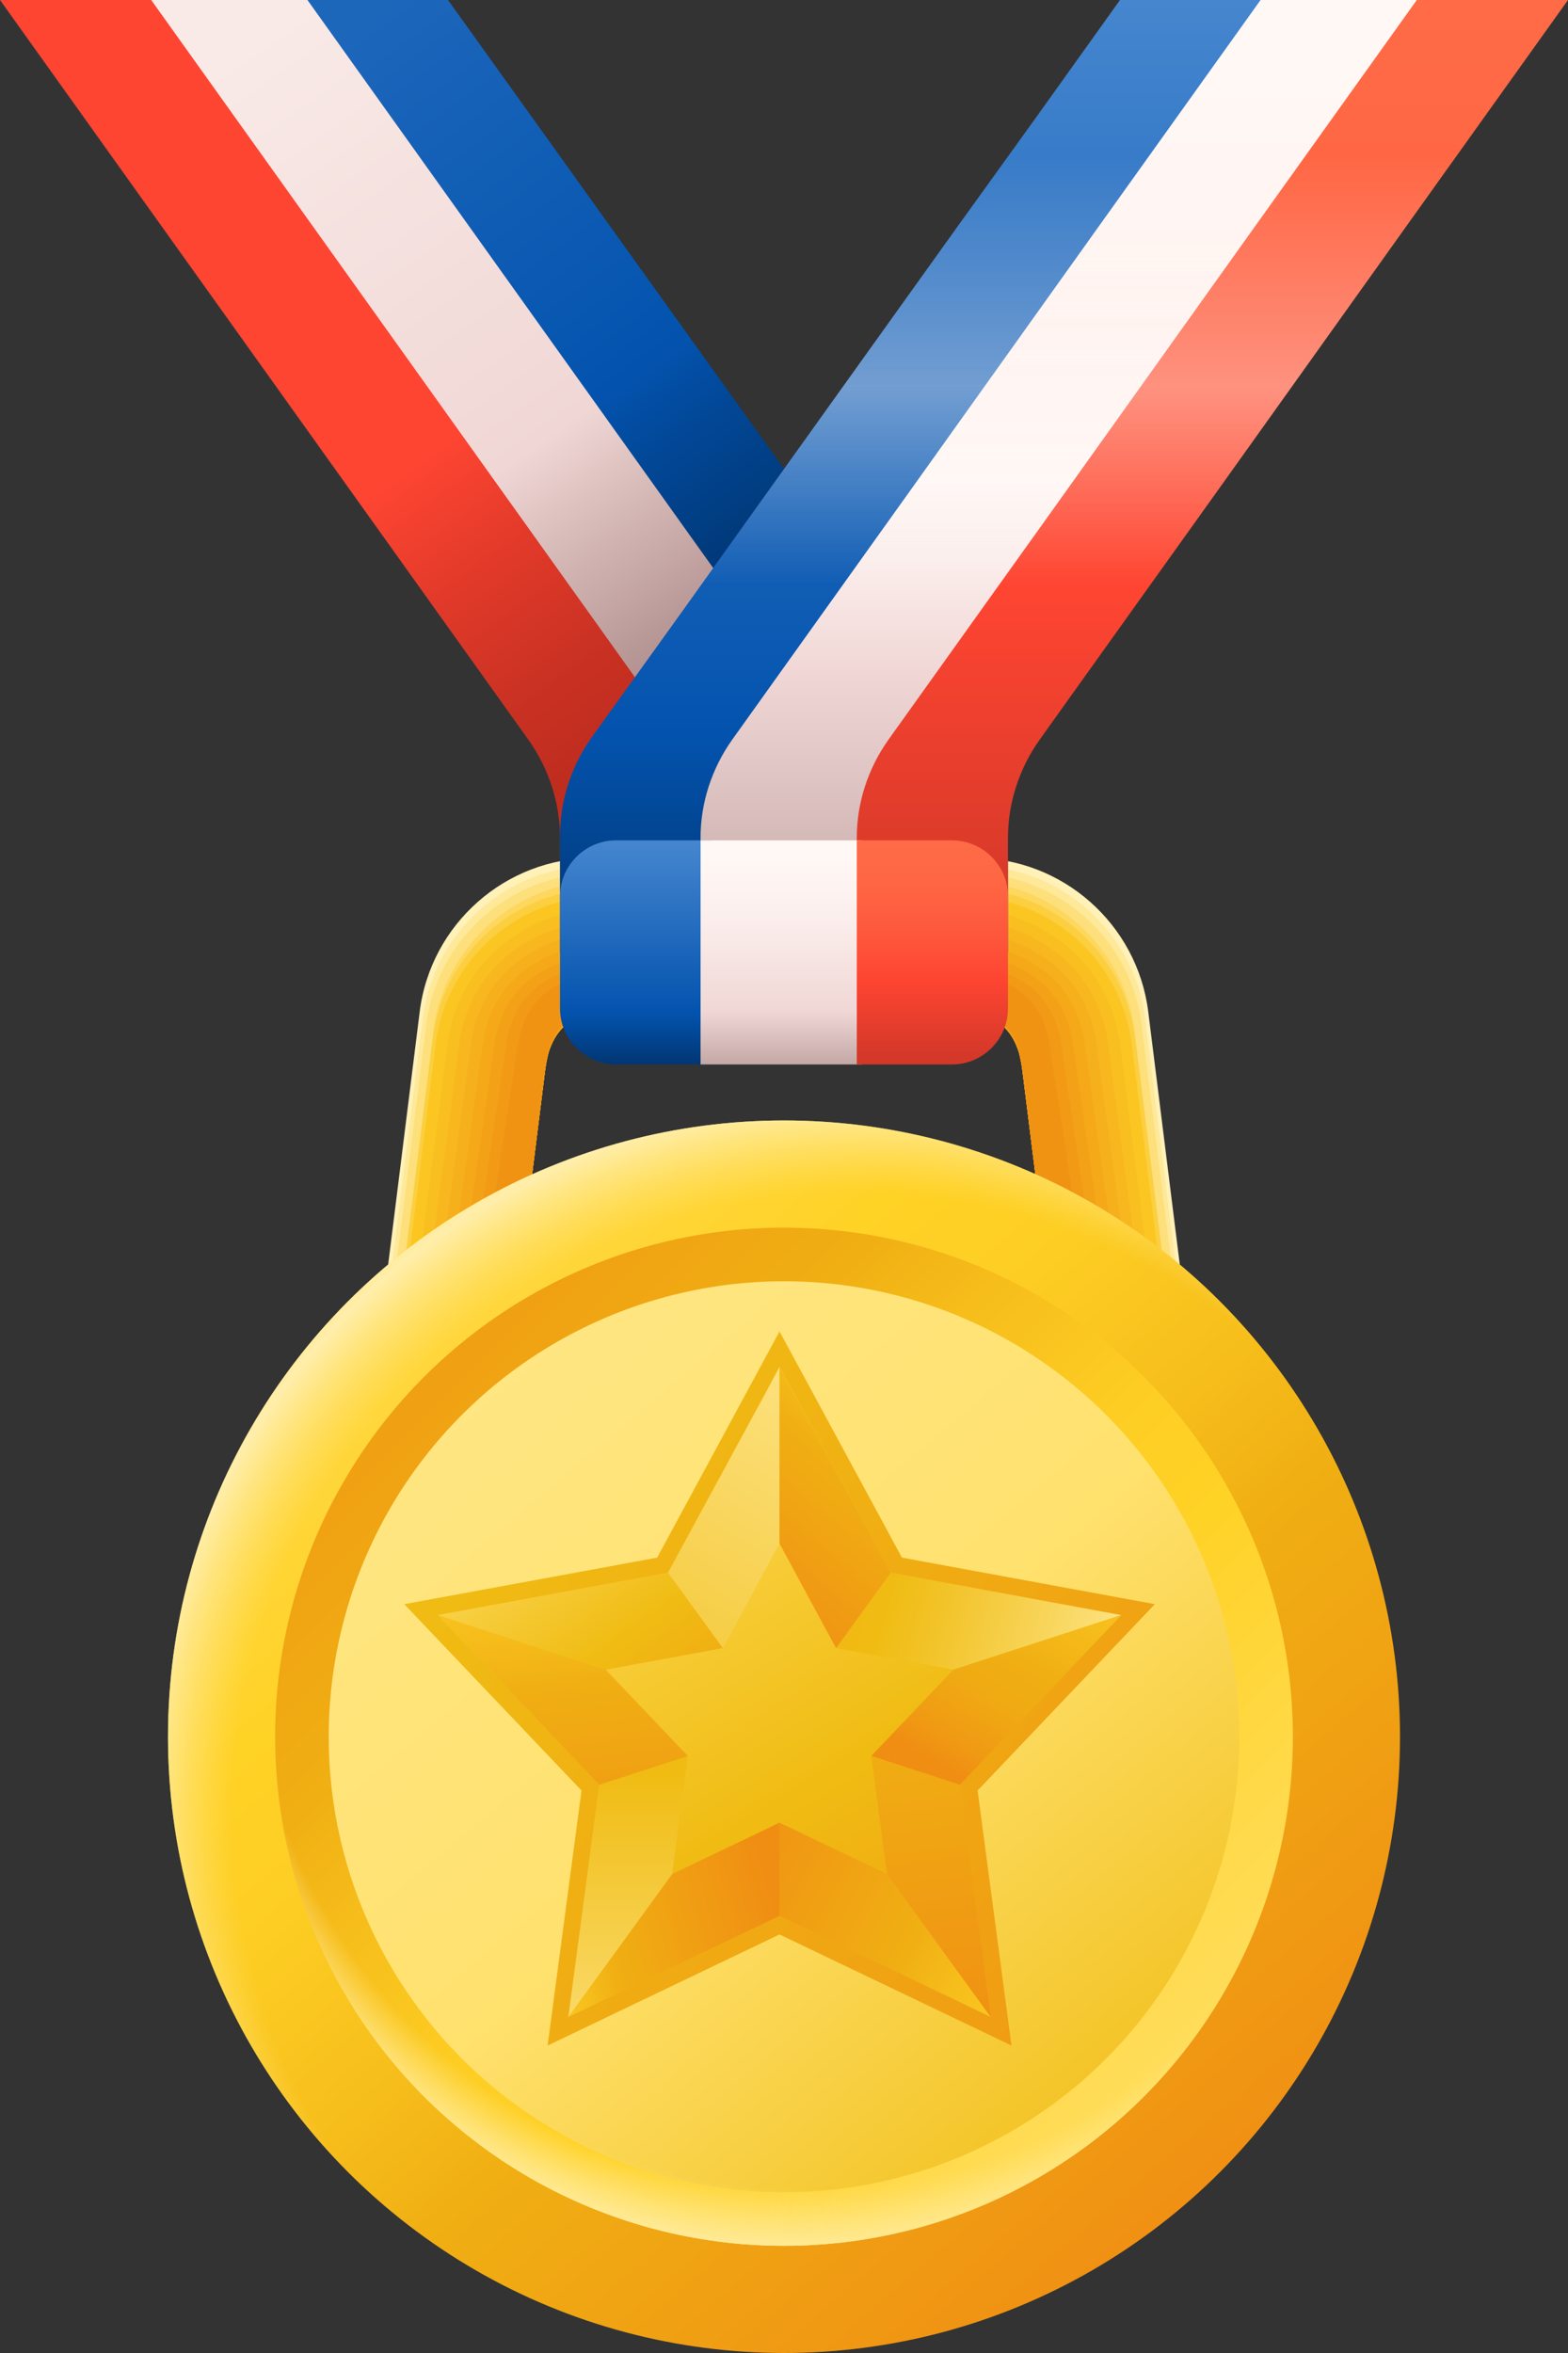
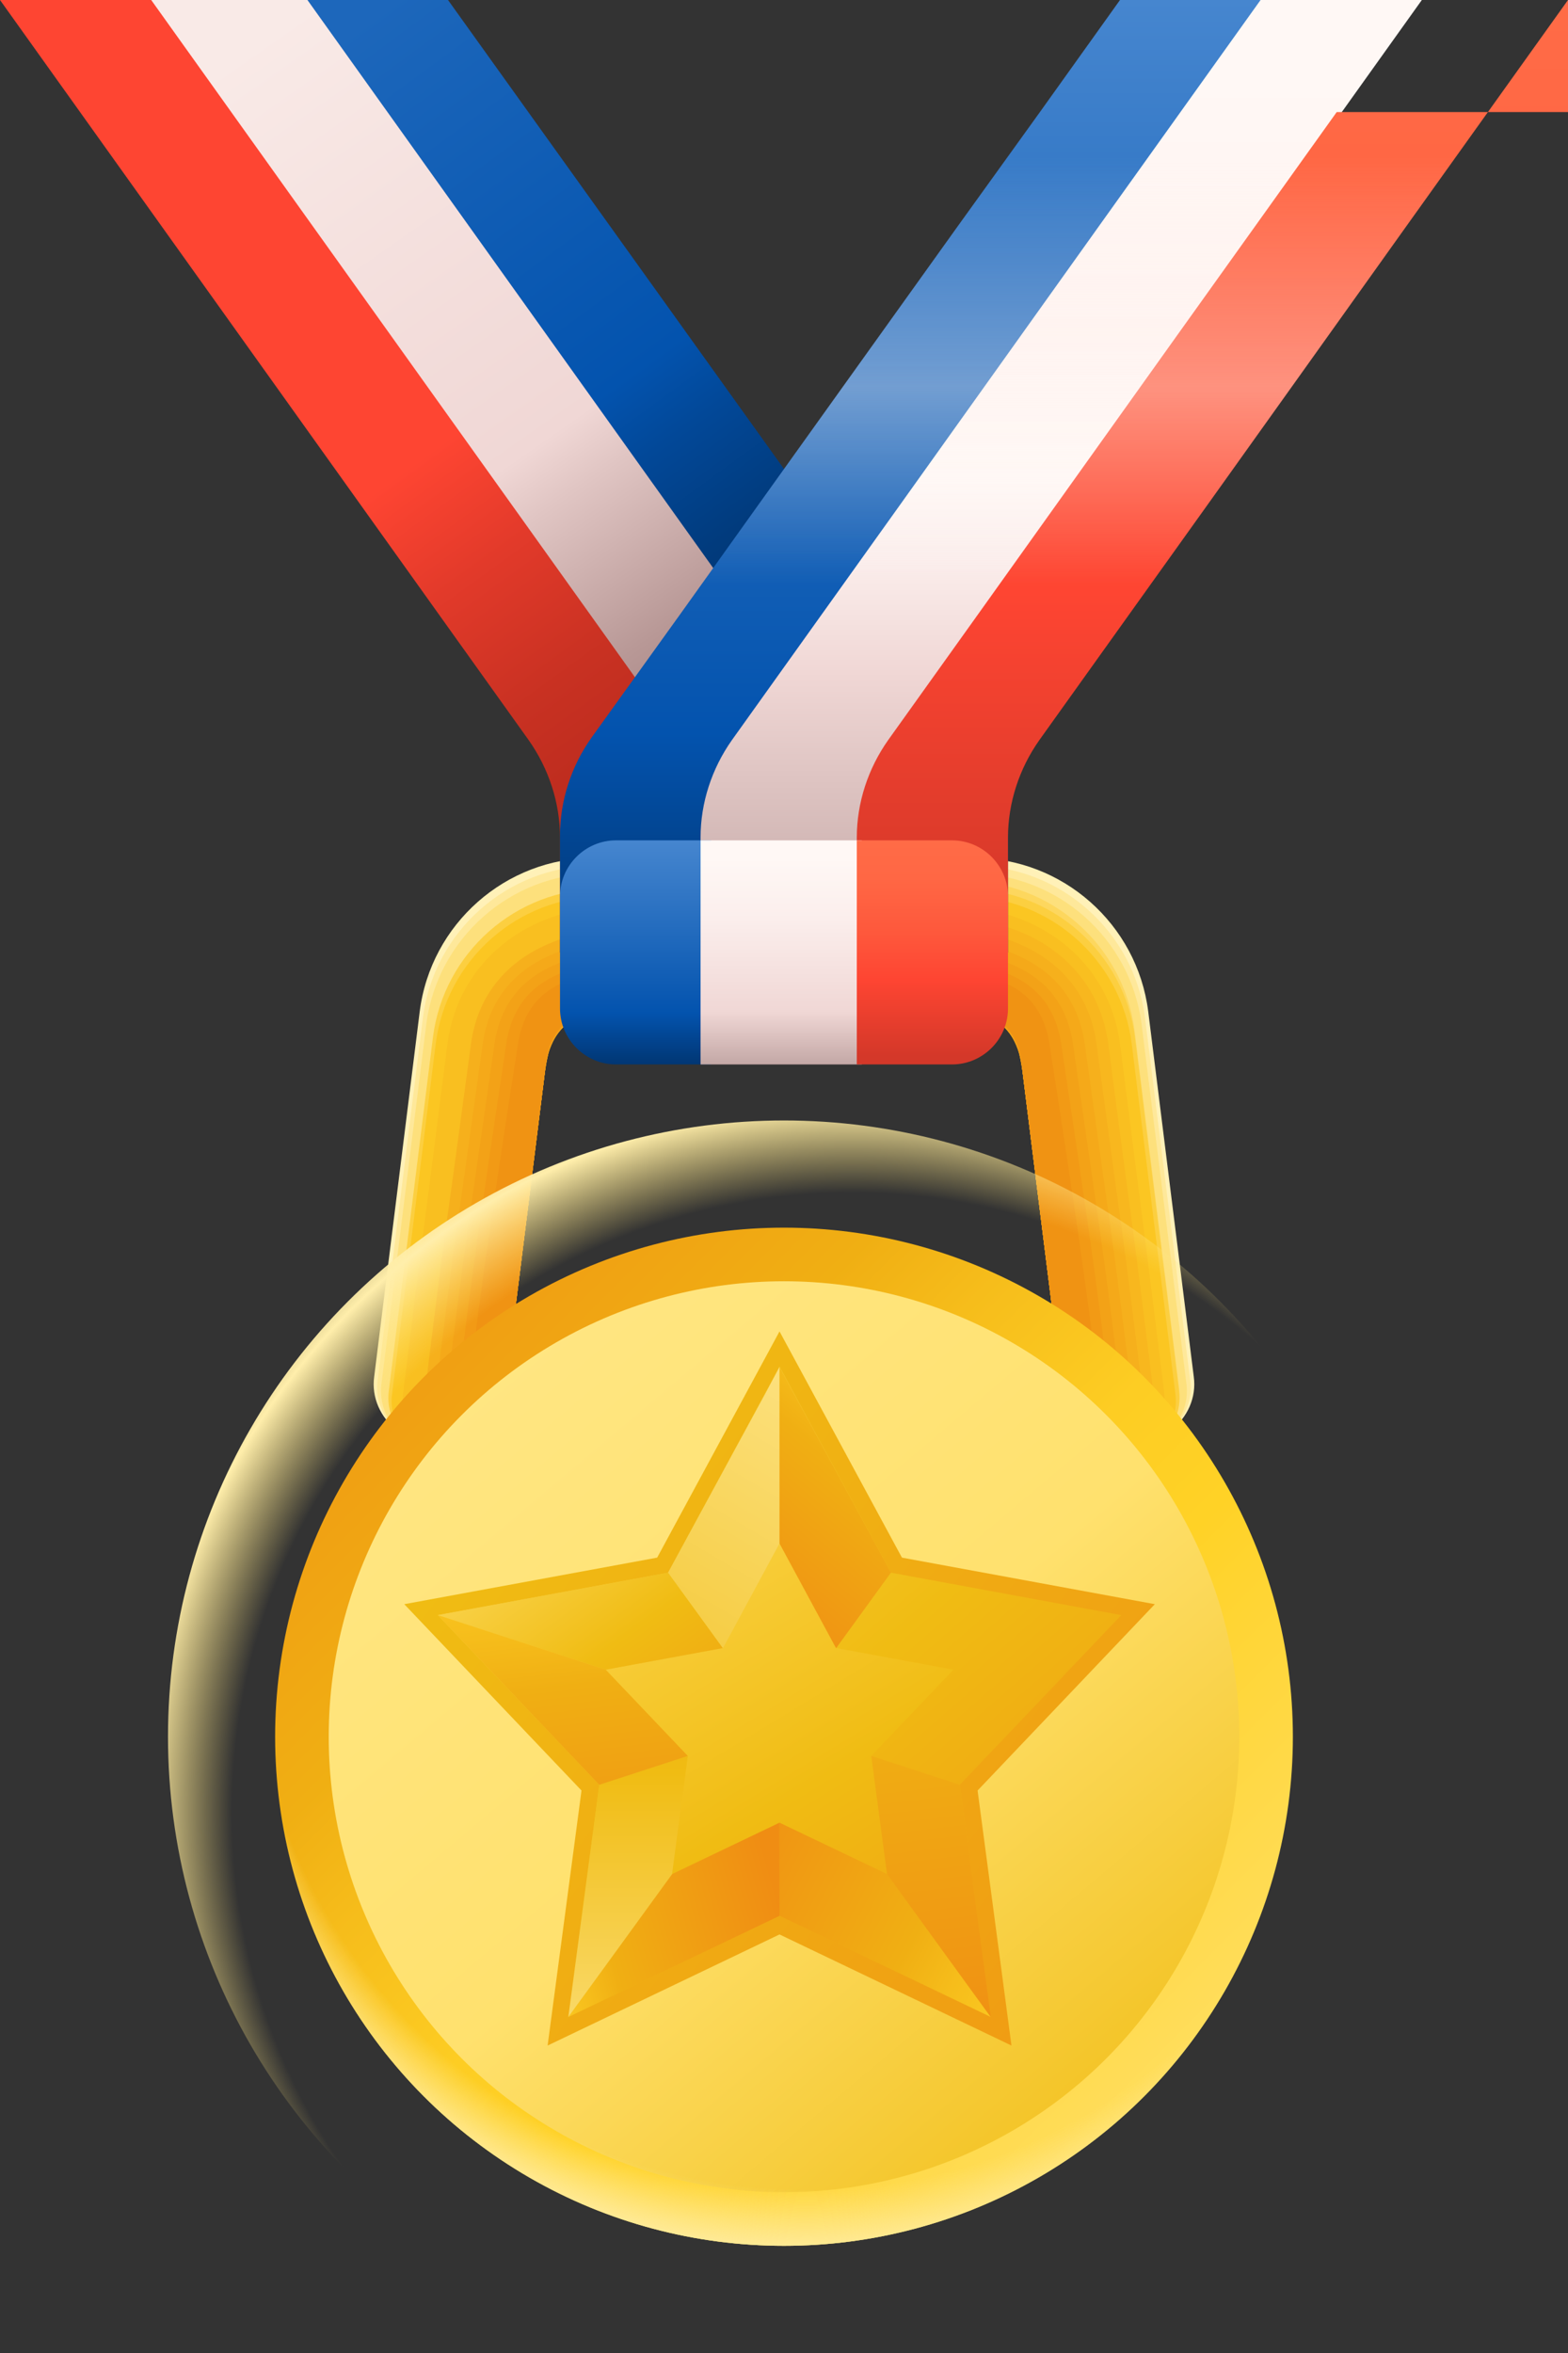
<svg xmlns="http://www.w3.org/2000/svg" xmlns:xlink="http://www.w3.org/1999/xlink" height="42.0" preserveAspectRatio="xMidYMid meet" version="1.0" viewBox="10.0 3.0 28.0 42.0" width="28.0" zoomAndPan="magnify">
  <rect x="10.0" y="3.0" width="28.0" height="42.0" fill="#333333" stroke="none" />
  <g id="change1_1">
    <path d="M22.994,18.728l4.487-0.015c1.126,0.01,2.408,0.985,2.575,1.934l0.967,7.033 c0.031,0.292-0.206,0.673-0.102,0.84c0.281-0.219,0.448-0.573,0.396-0.949l-0.813-6.516c-0.198-1.564-1.533-2.742-3.107-2.742 h-4.246h-0.147L22.994,18.728z" fill="#fff1b8" />
  </g>
  <g id="change2_1">
    <path d="M23.785,19.183c0.102,0,3.832,0.064,3.846,0.164c0.901,0.008,2.082,2.036,2.216,2.795 c0.014,0.11,0.886,5.815,0.996,5.801c0.063,0.229-0.093,0.521,0.017,0.632c0.279-0.217,0.445-0.569,0.393-0.941l-0.806-6.463 c-0.196-1.551-1.52-2.719-3.081-2.719h-4.365v0.549L23.785,19.183z" fill="#fee89a" />
  </g>
  <g id="change3_1">
    <path d="M24.646,19.637c0.204,0,3.106,0.143,3.134,0.343c0.676,0.006,1.757,3.087,1.857,3.656 c0.028,0.22,0.804,4.596,1.024,4.568c0.095,0.167,0.02,0.368,0.135,0.424c0.277-0.215,0.441-0.564,0.39-0.933l-0.8-6.409 c-0.195-1.538-1.508-2.697-3.056-2.697h-4.331v0.8L24.646,19.637z" fill="#fde07c" />
  </g>
  <g id="change4_1">
    <path d="M25.44,20.091c0.306,0,2.381,0.222,2.423,0.522c0.45,0.004,1.431,4.138,1.498,4.517 c0.042,0.33,0.723,3.377,1.053,3.335c0.126,0.105,0.134,0.215,0.253,0.216c0.275-0.214,0.437-0.559,0.386-0.925L30.261,21.4 c-0.193-1.526-1.495-2.675-3.031-2.675h-4.236l0.007,1.2L25.44,20.091z" fill="#fdd75e" />
  </g>
  <g id="change5_1">
    <path d="M26.368,20.546c0.408,0,1.655,0.301,1.711,0.701c0.225,0.002,1.106,5.189,1.139,5.379 c0.056,0.44,0.641,2.159,1.081,2.103c0.158,0.042,0.247,0.063,0.372,0.008c0.272-0.212,0.434-0.555,0.383-0.918l-0.787-6.303 c-0.192-1.513-1.483-2.652-3.005-2.652h-4.269l-0.007,1.6L26.368,20.546z" fill="#fccf40" />
  </g>
  <g id="change1_2">
    <path d="M25.005,18.728l-4.487-0.015c-1.126,0.01-2.408,0.985-2.575,1.934l-0.967,7.033 c-0.031,0.292,0.206,0.673,0.102,0.84c-0.281-0.219-0.448-0.573-0.396-0.949l0.813-6.516c0.198-1.564,1.533-2.742,3.107-2.742h4.246 h0.147L25.005,18.728z" fill="#fff1b8" />
  </g>
  <g id="change2_2">
    <path d="M24.213,19.183c-0.102,0-3.832,0.064-3.846,0.164c-0.901,0.008-2.082,2.036-2.216,2.795 c-0.014,0.11-0.886,5.815-0.996,5.801c-0.063,0.229,0.093,0.521-0.017,0.632c-0.279-0.217-0.445-0.569-0.393-0.941l0.806-6.463 c0.196-1.551,1.52-2.719,3.081-2.719h4.365v0.549L24.213,19.183z" fill="#fee89a" />
  </g>
  <g id="change3_2">
    <path d="M23.352,19.637c-0.204,0-3.106,0.143-3.134,0.343c-0.676,0.006-1.757,3.087-1.857,3.656 c-0.028,0.22-0.804,4.596-1.024,4.568c-0.095,0.167-0.02,0.368-0.135,0.424c-0.277-0.215-0.441-0.564-0.39-0.933l0.8-6.409 c0.195-1.538,1.508-2.697,3.056-2.697h4.331v0.8L23.352,19.637z" fill="#fde07c" />
  </g>
  <g id="change4_2">
-     <path d="M22.558,20.091c-0.306,0-2.381,0.222-2.423,0.522c-0.45,0.004-1.431,4.138-1.498,4.517 c-0.042,0.33-0.723,3.377-1.053,3.335c-0.126,0.105-0.134,0.215-0.253,0.216c-0.275-0.214-0.437-0.559-0.386-0.925l0.793-6.356 c0.193-1.526,1.495-2.675,3.031-2.675h4.236l-0.007,1.2L22.558,20.091z" fill="#fdd75e" />
-   </g>
+     </g>
  <g id="change5_2">
    <path d="M21.63,20.546c-0.408,0-1.655,0.301-1.711,0.701c-0.225,0.002-1.106,5.189-1.139,5.379 c-0.056,0.44-0.641,2.159-1.081,2.103c-0.158,0.042-0.247,0.063-0.372,0.008c-0.272-0.212-0.434-0.555-0.383-0.918l0.787-6.303 c0.192-1.513,1.483-2.652,3.005-2.652h4.269l0.007,1.6L21.63,20.546z" fill="#fccf40" />
  </g>
  <g id="change6_1">
    <path d="M22.999,21h2.115h2.115c0.51,0,0.93,0.38,1,0.88l0.39,3.12l0.39,3.12c0.07,0.55,0.56,0.94,1.11,0.87 c0.19-0.02,0.36-0.09,0.49-0.2c0.27-0.21,0.43-0.55,0.38-0.91l-0.39-3.125l-0.39-3.125c-0.19-1.5-1.47-2.63-2.98-2.63h-2.115h-2.115 V21z" fill="#fbc622" />
  </g>
  <radialGradient cx="26.828" cy="24.786" gradientTransform="matrix(1 0 0 -1.041 0 51.008)" gradientUnits="userSpaceOnUse" id="a" r="4.219" xlink:actuate="onLoad" xlink:show="other" xlink:type="simple">
    <stop offset="0" stop-color="#f9bf20" />
    <stop offset=".856" stop-color="#f9bf20" />
    <stop offset=".997" stop-color="#f9bf20" />
  </radialGradient>
  <path d="M30.001,21.642c-0.188-1.486-1.462-2.454-2.956-2.453c-0.014,0-0.322,0-0.336,0h-1.72h-1.457 L23,19.26v0.173L23.205,21h0.838h1.213h1.302c0.032,0,0.732,0.01,0.755,0.028c0.333,0.023,0.62,0.213,0.78,0.491 c0.069,0.106,0.122,0.279,0.141,0.411l0.38,3.04l0.029,0.228l0.35,2.803c0.039,0.306,0.245,0.673,0.503,0.793 c0.145,0.109,0.305,0.142,0.485,0.119c0.174-0.022,0.339-0.09,0.484-0.188c0.237-0.181,0.372-0.514,0.322-0.889 c-0.01-0.091-0.362-2.907-0.382-3.044C30.373,24.556,30.001,21.642,30.001,21.642z" fill="url(#a)" />
  <radialGradient cx="26.731" cy="24.762" gradientTransform="matrix(1 0 0 -1.041 0 51.007)" gradientUnits="userSpaceOnUse" id="b" r="4.108" xlink:actuate="onLoad" xlink:show="other" xlink:type="simple">
    <stop offset="0" stop-color="#f8b71e" />
    <stop offset=".856" stop-color="#f8b71e" />
    <stop offset=".997" stop-color="#f8b71e" />
  </radialGradient>
  <path d="M29.793,21.653c-0.186-1.472-1.454-2.277-2.931-2.275c-0.028,0-0.301,0-0.329,0h-1.669h-1.421 l-0.444,0.142v0.174L23.411,21h0.81h1.177h1.272c0.064,0,0.681,0.021,0.729,0.056c0.313,0.045,0.578,0.245,0.718,0.524 c0.058,0.088,0.109,0.292,0.125,0.402l0.37,2.959l0.028,0.225l0.34,2.718c0.032,0.255,0.221,0.699,0.436,0.799 c0.127,0.143,0.263,0.178,0.43,0.155c0.158-0.022,0.317-0.09,0.478-0.177c0.204-0.151,0.314-0.478,0.265-0.868 c-0.019-0.183-0.335-2.689-0.374-2.962C30.146,24.357,29.793,21.653,29.793,21.653z" fill="url(#b)" />
  <radialGradient cx="26.633" cy="24.737" gradientTransform="matrix(1 0 0 -1.041 0 51.006)" gradientUnits="userSpaceOnUse" id="c" r="3.997" xlink:actuate="onLoad" xlink:show="other" xlink:type="simple">
    <stop offset="0" stop-color="#f6b01c" />
    <stop offset=".856" stop-color="#f6b01c" />
    <stop offset=".997" stop-color="#f6b01c" />
  </radialGradient>
  <path d="M29.585,21.665c-0.185-1.458-1.446-2.101-2.907-2.098c-0.042,0-0.28,0-0.322,0h-1.617h-1.384 L23,19.78v0.175L23.618,21H24.4h1.141h1.241c0.095,0,0.631,0.031,0.702,0.084c0.294,0.068,0.535,0.276,0.655,0.556 c0.046,0.071,0.096,0.304,0.109,0.392l0.36,2.879l0.028,0.222l0.329,2.632c0.026,0.204,0.198,0.725,0.37,0.805 c0.11,0.177,0.22,0.215,0.375,0.19c0.142-0.022,0.296-0.089,0.472-0.165c0.171-0.122,0.256-0.443,0.207-0.847 c-0.029-0.274-0.307-2.47-0.367-2.881C29.92,24.158,29.585,21.665,29.585,21.665z" fill="url(#c)" />
  <radialGradient cx="26.537" cy="24.712" gradientTransform="matrix(1 0 0 -1.041 0 51.005)" gradientUnits="userSpaceOnUse" id="d" r="3.886" xlink:actuate="onLoad" xlink:show="other" xlink:type="simple">
    <stop offset="0" stop-color="#f5a919" />
    <stop offset=".856" stop-color="#f5a919" />
    <stop offset=".997" stop-color="#f5a919" />
  </radialGradient>
  <path d="M29.377,21.677c-0.183-1.444-1.439-1.924-2.882-1.921c-0.056,0-0.259,0.001-0.315,0.001 h-1.566h-1.347l-0.266,0.284v0.176L23.824,21h0.755h1.104h1.211c0.127,0,0.58,0.041,0.675,0.112 c0.274,0.091,0.493,0.308,0.593,0.588c0.035,0.053,0.083,0.317,0.093,0.383l0.35,2.799l0.027,0.218l0.318,2.547 c0.019,0.153,0.174,0.751,0.303,0.811c0.092,0.211,0.178,0.251,0.32,0.226c0.126-0.022,0.274-0.089,0.466-0.153 c0.139-0.092,0.199-0.407,0.15-0.826c-0.038-0.365-0.28-2.252-0.359-2.8C29.694,23.959,29.377,21.677,29.377,21.677z" fill="url(#d)" />
  <radialGradient cx="26.441" cy="24.688" gradientTransform="matrix(1 0 0 -1.041 0 51.004)" gradientUnits="userSpaceOnUse" id="e" r="3.776" xlink:actuate="onLoad" xlink:show="other" xlink:type="simple">
    <stop offset="0" stop-color="#f3a217" />
    <stop offset=".856" stop-color="#f3a217" />
    <stop offset=".997" stop-color="#f3a217" />
  </radialGradient>
  <path d="M29.168,21.689c-0.181-1.43-1.431-1.748-2.858-1.743c-0.07,0-0.238,0.001-0.308,0.001h-1.515 h-1.311l-0.178,0.355v0.177L24.03,21h0.727h1.068h1.18c0.159,0,0.529,0.052,0.649,0.14c0.254,0.114,0.45,0.339,0.53,0.62 c0.023,0.035,0.07,0.329,0.076,0.373l0.34,2.718l0.027,0.215l0.308,2.462c0.013,0.102,0.151,0.777,0.237,0.817 c0.075,0.245,0.136,0.288,0.265,0.262c0.11-0.022,0.253-0.089,0.46-0.142c0.106-0.063,0.141-0.371,0.092-0.805 c-0.048-0.456-0.252-2.034-0.351-2.718C29.467,23.761,29.168,21.689,29.168,21.689z" fill="url(#e)" />
  <radialGradient cx="26.347" cy="24.663" gradientTransform="matrix(1 0 0 -1.041 0 51.003)" gradientUnits="userSpaceOnUse" id="f" r="3.667" xlink:actuate="onLoad" xlink:show="other" xlink:type="simple">
    <stop offset="0" stop-color="#f29a15" />
    <stop offset=".856" stop-color="#f29a15" />
    <stop offset=".997" stop-color="#f29a15" />
  </radialGradient>
  <path d="M28.96,21.7c-0.179-1.416-1.423-1.572-2.833-1.566c-0.084,0-0.217,0.001-0.301,0.001h-1.463 h-1.274L23,20.561v0.178L24.236,21h0.7h1.032h1.15c0.191,0,0.479,0.062,0.622,0.168c0.235,0.136,0.408,0.371,0.467,0.652 c0.012,0.018,0.057,0.342,0.06,0.364l0.33,2.638l0.026,0.211l0.297,2.376c0.006,0.051,0.127,0.803,0.17,0.823 c0.057,0.278,0.093,0.325,0.21,0.298c0.094-0.022,0.232-0.088,0.454-0.13c0.073-0.034,0.083-0.335,0.034-0.785 c-0.057-0.548-0.225-1.816-0.343-2.637C29.241,23.562,28.96,21.7,28.96,21.7z" fill="url(#f)" />
  <radialGradient cx="26.256" cy="24.639" gradientTransform="matrix(1 0 0 -1.041 0 51.002)" gradientUnits="userSpaceOnUse" id="g" r="3.561" xlink:actuate="onLoad" xlink:show="other" xlink:type="simple">
    <stop offset="0" stop-color="#f09313" />
    <stop offset=".856" stop-color="#f09313" />
    <stop offset=".997" stop-color="#f09313" />
  </radialGradient>
  <path d="M22.999,21h2.115h2.115c0.51,0,0.93,0.38,1,0.88l0.39,3.12l0.39,3.12 c0.07,0.55,0.053,0.285,0.603,0.215c0.095-0.01-0.12-1.666-0.359-3.319c-0.239-1.653-0.501-3.304-0.501-3.304 c-0.19-1.5-1.593-1.388-3.103-1.388h-2.65V21z" fill="url(#g)" />
  <g id="change6_2">
    <path d="M24.991,21h-2.115h-2.115c-0.51,0-0.93,0.38-1,0.88L19.371,25l-0.39,3.12 c-0.07,0.55-0.56,0.94-1.11,0.87c-0.19-0.02-0.36-0.09-0.49-0.2c-0.27-0.21-0.43-0.55-0.38-0.91l0.39-3.125l0.39-3.125 c0.19-1.5,1.47-2.63,2.98-2.63h2.115h2.115V21z" fill="#fbc622" />
  </g>
  <radialGradient cx="26.828" cy="24.786" gradientTransform="matrix(-1 0 0 -1.041 47.99 51.008)" gradientUnits="userSpaceOnUse" id="h" r="4.219" xlink:actuate="onLoad" xlink:show="other" xlink:type="simple">
    <stop offset="0" stop-color="#f9bf20" />
    <stop offset=".856" stop-color="#f9bf20" />
    <stop offset=".997" stop-color="#f9bf20" />
  </radialGradient>
  <path d="M17.989,21.642c0.188-1.486,1.462-2.454,2.956-2.453c0.014,0,0.322,0,0.336,0h1.72h1.987 l0.002,0.071v0.173L24.785,21h-0.838h-1.213h-1.302c-0.032,0-0.732,0.01-0.755,0.028c-0.333,0.023-0.62,0.213-0.78,0.491 c-0.069,0.106-0.122,0.279-0.141,0.411l-0.38,3.04l-0.029,0.228l-0.35,2.803c-0.039,0.306-0.245,0.673-0.503,0.793 c-0.145,0.109-0.305,0.142-0.485,0.119c-0.174-0.022-0.339-0.09-0.484-0.188c-0.237-0.181-0.372-0.514-0.322-0.889 c0.01-0.091,0.362-2.907,0.382-3.044C17.618,24.556,17.989,21.642,17.989,21.642z" fill="url(#h)" />
  <radialGradient cx="26.727" cy="24.762" gradientTransform="matrix(-1 0 0 -1.041 47.99 51.007)" gradientUnits="userSpaceOnUse" id="i" r="4.11" xlink:actuate="onLoad" xlink:show="other" xlink:type="simple">
    <stop offset="0" stop-color="#f8b71e" />
    <stop offset=".856" stop-color="#f8b71e" />
    <stop offset=".997" stop-color="#f8b71e" />
  </radialGradient>
-   <path d="M18.198,21.653c0.186-1.472,1.454-2.277,2.931-2.275c0.028,0,0.301,0,0.329,0h1.669h1.872 l-0.008,0.142v0.174L24.579,21h-0.81h-1.177H21.32c-0.064,0-0.681,0.021-0.729,0.056c-0.313,0.045-0.578,0.245-0.718,0.524 c-0.058,0.088-0.109,0.292-0.125,0.402l-0.37,2.959l-0.028,0.225l-0.34,2.718c-0.032,0.255-0.221,0.699-0.436,0.799 c-0.127,0.143-0.263,0.178-0.43,0.155c-0.158-0.022-0.317-0.09-0.478-0.177c-0.204-0.151-0.314-0.478-0.265-0.868 c0.019-0.183,0.335-2.689,0.374-2.962C17.844,24.357,18.198,21.653,18.198,21.653z" fill="url(#i)" />
  <radialGradient cx="26.633" cy="24.737" gradientTransform="matrix(-1 0 0 -1.041 47.99 51.006)" gradientUnits="userSpaceOnUse" id="j" r="3.997" xlink:actuate="onLoad" xlink:show="other" xlink:type="simple">
    <stop offset="0" stop-color="#f6b01c" />
    <stop offset=".856" stop-color="#f6b01c" />
    <stop offset=".997" stop-color="#f6b01c" />
  </radialGradient>
  <path d="M18.406,21.665c0.185-1.458,1.446-2.101,2.907-2.098c0.042,0,0.28,0,0.322,0h1.617h1.739 v0.213v0.175L24.373,21H23.59h-1.14h-1.241c-0.095,0-0.631,0.031-0.702,0.084c-0.294,0.068-0.535,0.276-0.655,0.556 c-0.046,0.071-0.096,0.304-0.109,0.392l-0.36,2.879l-0.028,0.222l-0.329,2.632c-0.026,0.204-0.198,0.725-0.37,0.805 c-0.11,0.177-0.22,0.215-0.375,0.19c-0.142-0.022-0.296-0.089-0.472-0.165c-0.171-0.122-0.256-0.443-0.207-0.847 c0.029-0.274,0.307-2.47,0.367-2.881C18.07,24.158,18.406,21.665,18.406,21.665z" fill="url(#j)" />
  <radialGradient cx="26.537" cy="24.712" gradientTransform="matrix(-1 0 0 -1.041 47.99 51.005)" gradientUnits="userSpaceOnUse" id="k" r="3.886" xlink:actuate="onLoad" xlink:show="other" xlink:type="simple">
    <stop offset="0" stop-color="#f5a919" />
    <stop offset=".856" stop-color="#f5a919" />
    <stop offset=".997" stop-color="#f5a919" />
  </radialGradient>
  <path d="M18.614,21.677c0.183-1.444,1.439-1.924,2.882-1.921c0.056,0,0.259,0.001,0.315,0.001h1.566 h1.614v0.284v0.176L24.167,21h-0.755h-1.104h-1.211c-0.127,0-0.58,0.041-0.675,0.112c-0.274,0.091-0.493,0.308-0.593,0.588 c-0.035,0.053-0.083,0.317-0.093,0.383l-0.35,2.799L19.359,25.1l-0.318,2.547c-0.019,0.153-0.174,0.751-0.303,0.811 c-0.092,0.211-0.178,0.251-0.32,0.226c-0.126-0.022-0.274-0.089-0.466-0.153c-0.139-0.092-0.199-0.407-0.15-0.826 c0.038-0.365,0.28-2.252,0.359-2.8C18.297,23.959,18.614,21.677,18.614,21.677z" fill="url(#k)" />
  <radialGradient cx="26.441" cy="24.688" gradientTransform="matrix(-1 0 0 -1.041 47.99 51.004)" gradientUnits="userSpaceOnUse" id="l" r="3.776" xlink:actuate="onLoad" xlink:show="other" xlink:type="simple">
    <stop offset="0" stop-color="#f3a217" />
    <stop offset=".856" stop-color="#f3a217" />
    <stop offset=".997" stop-color="#f3a217" />
  </radialGradient>
  <path d="M18.822,21.689c0.181-1.43,1.431-1.748,2.858-1.743c0.07,0,0.238,0.001,0.308,0.001h1.515 h1.488v0.355v0.177L23.961,21h-0.727h-1.068h-1.18c-0.159,0-0.529,0.052-0.649,0.14c-0.254,0.114-0.45,0.339-0.53,0.62 c-0.023,0.035-0.07,0.329-0.076,0.373l-0.34,2.718l-0.027,0.215l-0.308,2.462c-0.013,0.102-0.151,0.777-0.237,0.817 c-0.075,0.245-0.136,0.288-0.265,0.262c-0.11-0.022-0.253-0.089-0.46-0.142c-0.106-0.063-0.141-0.371-0.092-0.805 c0.048-0.456,0.252-2.034,0.351-2.718C18.523,23.761,18.822,21.689,18.822,21.689z" fill="url(#l)" />
  <radialGradient cx="26.347" cy="24.663" gradientTransform="matrix(-1 0 0 -1.041 47.99 51.003)" gradientUnits="userSpaceOnUse" id="m" r="3.667" xlink:actuate="onLoad" xlink:show="other" xlink:type="simple">
    <stop offset="0" stop-color="#f29a15" />
    <stop offset=".856" stop-color="#f29a15" />
    <stop offset=".997" stop-color="#f29a15" />
  </radialGradient>
  <path d="M19.03,21.7c0.179-1.416,1.423-1.572,2.833-1.566c0.084,0,0.217,0.001,0.301,0.001h1.463 h1.363v0.426v0.178L23.755,21h-0.7h-1.032h-1.15c-0.191,0-0.479,0.062-0.622,0.168c-0.235,0.136-0.408,0.371-0.467,0.652 c-0.012,0.018-0.057,0.342-0.06,0.364l-0.33,2.638l-0.026,0.211L19.07,27.41c-0.006,0.051-0.127,0.803-0.17,0.823 c-0.057,0.278-0.093,0.325-0.21,0.298c-0.094-0.022-0.232-0.088-0.454-0.13c-0.073-0.034-0.083-0.335-0.034-0.785 c0.057-0.548,0.225-1.816,0.343-2.637C18.75,23.562,19.03,21.7,19.03,21.7z" fill="url(#m)" />
  <radialGradient cx="26.256" cy="24.639" gradientTransform="matrix(-1 0 0 -1.041 47.99 51.002)" gradientUnits="userSpaceOnUse" id="n" r="3.561" xlink:actuate="onLoad" xlink:show="other" xlink:type="simple">
    <stop offset="0" stop-color="#f09313" />
    <stop offset=".856" stop-color="#f09313" />
    <stop offset=".997" stop-color="#f09313" />
  </radialGradient>
  <path d="M24.991,21h-2.115h-2.115c-0.51,0-0.93,0.38-1,0.88L19.371,25l-0.39,3.12 c-0.07,0.55-0.053,0.285-0.603,0.215c-0.095-0.01,0.12-1.666,0.359-3.319c0.239-1.653,0.501-3.304,0.501-3.304 c0.19-1.5,1.593-1.388,3.103-1.388h2.65V21z" fill="url(#n)" />
  <linearGradient gradientTransform="matrix(1 0 0 -1 0 50)" gradientUnits="userSpaceOnUse" id="o" x1="13.582" x2="31.795" xlink:actuate="onLoad" xlink:show="other" xlink:type="simple" y1="28.083" y2="6.959">
    <stop offset="0" stop-color="#ffe16e" />
    <stop offset=".352" stop-color="#ffd226" />
    <stop offset=".453" stop-color="#fdcd23" />
    <stop offset=".579" stop-color="#f6bd1b" />
    <stop offset=".663" stop-color="#f0af13" />
    <stop offset="1" stop-color="#f08d13" />
  </linearGradient>
-   <circle cx="24" cy="34" fill="url(#o)" r="11" />
  <linearGradient gradientTransform="matrix(1 0 0 -1 0 50)" gradientUnits="userSpaceOnUse" id="p" x1="32.035" x2="14.354" xlink:actuate="onLoad" xlink:show="other" xlink:type="simple" y1="7.965" y2="25.646">
    <stop offset="0" stop-color="#ffe16e" />
    <stop offset=".352" stop-color="#ffd226" />
    <stop offset=".453" stop-color="#fdcd23" />
    <stop offset=".579" stop-color="#f6bd1b" />
    <stop offset=".663" stop-color="#f0af13" />
    <stop offset="1" stop-color="#f08d13" />
  </linearGradient>
  <circle cx="24" cy="34" fill="url(#p)" r="9.087" />
  <linearGradient gradientTransform="matrix(1 0 0 -1 0 50)" gradientUnits="userSpaceOnUse" id="q" x1="17.055" x2="30.842" xlink:actuate="onLoad" xlink:show="other" xlink:type="simple" y1="24.231" y2="7.891">
    <stop offset="0" stop-color="#ffe787" />
    <stop offset=".525" stop-color="#ffe16e" />
    <stop offset="1" stop-color="#f0bc13" />
  </linearGradient>
  <circle cx="24" cy="34" fill="url(#q)" r="8.13" />
  <linearGradient gradientTransform="matrix(1 0 0 -1 0 50)" gradientUnits="userSpaceOnUse" id="r" x1="3.343" x2="34.324" xlink:actuate="onLoad" xlink:show="other" xlink:type="simple" y1="30.82" y2="7.584">
    <stop offset="0" stop-color="#ffdd5d" />
    <stop offset=".485" stop-color="#f0bc13" />
    <stop offset="1" stop-color="#f08d13" />
  </linearGradient>
  <path d="M20.384 34.96L17.219 31.634 21.735 30.803 23.92 26.765 26.106 30.803 30.622 31.634 27.457 34.96 28.062 39.512 23.92 37.529 19.779 39.512z" fill="url(#r)" />
  <linearGradient gradientTransform="matrix(1 0 0 -1 0 50)" gradientUnits="userSpaceOnUse" id="s" x1="17.757" x2="30.438" xlink:actuate="onLoad" xlink:show="other" xlink:type="simple" y1="22.996" y2="8.443">
    <stop offset="0" stop-color="#ffdd5d" />
    <stop offset=".485" stop-color="#f0bc13" />
    <stop offset="1" stop-color="#f08d13" />
  </linearGradient>
  <path d="M23.921 27.395L25.911 31.072 30.023 31.829 27.14 34.858 27.692 39.002 23.921 37.197 20.149 39.002 20.701 34.858 17.819 31.829 21.931 31.072z" fill="url(#s)" />
  <linearGradient gradientTransform="matrix(1 0 0 -1 0 50)" gradientUnits="userSpaceOnUse" id="t" x1="20.521" x2="28.947" xlink:actuate="onLoad" xlink:show="other" xlink:type="simple" y1="21.924" y2="8.095">
    <stop offset="0" stop-color="#ffdd5d" />
    <stop offset=".485" stop-color="#f0bc13" />
    <stop offset="1" stop-color="#f08d13" />
  </linearGradient>
  <path d="M23.92 35.534L22.001 36.452 22.282 34.343 20.816 32.803 22.908 32.417 23.92 30.547 24.934 32.417 27.025 32.803 25.559 34.343 25.84 36.452z" fill="url(#t)" />
  <linearGradient gradientTransform="matrix(1 0 0 -1 0 50)" gradientUnits="userSpaceOnUse" id="u" x1="18.31" x2="23.182" xlink:actuate="onLoad" xlink:show="other" xlink:type="simple" y1="20.738" y2="13.951">
    <stop offset="0" stop-color="#ffe16e" />
    <stop offset=".485" stop-color="#f0bc13" />
    <stop offset="1" stop-color="#f08d13" />
  </linearGradient>
  <path d="M17.819 31.829L20.816 32.803 22.908 32.417 21.931 31.072z" fill="url(#u)" />
  <linearGradient gradientTransform="matrix(1 0 0 -1 0 50)" gradientUnits="userSpaceOnUse" id="v" x1="25.687" x2="14.045" xlink:actuate="onLoad" xlink:show="other" xlink:type="simple" y1="23.95" y2="4.175">
    <stop offset="0" stop-color="#ffe996" />
    <stop offset=".485" stop-color="#f0bc13" />
    <stop offset=".797" stop-color="#f0a013" />
    <stop offset="1" stop-color="#f08d13" />
  </linearGradient>
  <path d="M23.92 27.4L23.92 30.55 22.91 32.42 21.93 31.07 23.67 27.87z" fill="url(#v)" />
  <linearGradient gradientTransform="matrix(1 0 0 -1 0 50)" gradientUnits="userSpaceOnUse" id="w" x1="29.285" x2="22.859" xlink:actuate="onLoad" xlink:show="other" xlink:type="simple" y1="25.787" y2="18.254">
    <stop offset="0" stop-color="#ffe16e" />
    <stop offset=".352" stop-color="#ffd226" />
    <stop offset=".453" stop-color="#fdcd23" />
    <stop offset=".579" stop-color="#f6bd1b" />
    <stop offset=".663" stop-color="#f0af13" />
    <stop offset="1" stop-color="#f08d13" />
  </linearGradient>
  <path d="M25.91 31.07L24.93 32.42 23.92 30.55 23.92 27.4 24.19 27.9z" fill="url(#w)" />
  <linearGradient gradientTransform="matrix(1 0 0 -1 0 50)" gradientUnits="userSpaceOnUse" id="x" x1="30.422" x2="18.407" xlink:actuate="onLoad" xlink:show="other" xlink:type="simple" y1="17.008" y2="20.557">
    <stop offset="0" stop-color="#ffe996" />
    <stop offset=".158" stop-color="#f8d55a" />
    <stop offset=".31" stop-color="#f2c327" />
    <stop offset=".384" stop-color="#f0bc13" />
    <stop offset=".797" stop-color="#f0a013" />
    <stop offset="1" stop-color="#f08d13" />
  </linearGradient>
-   <path d="M24.934 32.417L27.025 32.803 30.023 31.829 25.911 31.072z" fill="url(#x)" />
  <linearGradient gradientTransform="matrix(1 0 0 -1 0 50)" gradientUnits="userSpaceOnUse" id="y" x1="32.241" x2="26.901" xlink:actuate="onLoad" xlink:show="other" xlink:type="simple" y1="24.573" y2="15.382">
    <stop offset="0" stop-color="#ffe16e" />
    <stop offset=".352" stop-color="#ffd226" />
    <stop offset=".491" stop-color="#fdcd23" />
    <stop offset=".664" stop-color="#f6bd1b" />
    <stop offset=".779" stop-color="#f0af13" />
    <stop offset=".852" stop-color="#f0aa13" />
    <stop offset=".941" stop-color="#f09b13" />
    <stop offset="1" stop-color="#f08d13" />
  </linearGradient>
-   <path d="M25.559 34.343L27.14 34.858 30.023 31.829 27.025 32.803z" fill="url(#y)" />
  <linearGradient gradientTransform="matrix(1 0 0 -1 0 50)" gradientUnits="userSpaceOnUse" id="z" x1="16.065" x2="23.857" xlink:actuate="onLoad" xlink:show="other" xlink:type="simple" y1="11.053" y2="13.245">
    <stop offset="0" stop-color="#ffe16e" />
    <stop offset=".352" stop-color="#ffd226" />
    <stop offset=".436" stop-color="#fdcd23" />
    <stop offset=".54" stop-color="#f6bd1b" />
    <stop offset=".61" stop-color="#f0af13" />
    <stop offset="1" stop-color="#f08d13" />
  </linearGradient>
  <path d="M23.921 37.197L23.92 35.534 22.001 36.452 20.149 39.002z" fill="url(#z)" />
  <linearGradient gradientTransform="matrix(1 0 0 -1 0 50)" gradientUnits="userSpaceOnUse" id="A" x1="33.515" x2="22.648" xlink:actuate="onLoad" xlink:show="other" xlink:type="simple" y1="8.649" y2="14.346">
    <stop offset="0" stop-color="#ffe16e" />
    <stop offset=".352" stop-color="#ffd226" />
    <stop offset=".453" stop-color="#fdcd23" />
    <stop offset=".579" stop-color="#f6bd1b" />
    <stop offset=".663" stop-color="#f0af13" />
    <stop offset="1" stop-color="#f08d13" />
  </linearGradient>
  <path d="M23.92 35.534L25.84 36.452 27.692 39.002 23.921 37.197z" fill="url(#A)" />
  <linearGradient gradientTransform="matrix(1 0 0 -1 0 50)" gradientUnits="userSpaceOnUse" id="B" x1="24.906" x2="26.995" xlink:actuate="onLoad" xlink:show="other" xlink:type="simple" y1="28.201" y2="10.133">
    <stop offset="0" stop-color="#ffe16e" />
    <stop offset=".352" stop-color="#ffd226" />
    <stop offset=".453" stop-color="#fdcd23" />
    <stop offset=".579" stop-color="#f6bd1b" />
    <stop offset=".663" stop-color="#f0af13" />
    <stop offset="1" stop-color="#f08d13" />
  </linearGradient>
  <path d="M25.559 34.343L25.84 36.452 27.692 39.002 27.14 34.858z" fill="url(#B)" />
  <linearGradient gradientTransform="matrix(1 0 0 -1 0 50)" gradientUnits="userSpaceOnUse" id="C" x1="21.204" x2="21.236" xlink:actuate="onLoad" xlink:show="other" xlink:type="simple" y1="8.489" y2="22.053">
    <stop offset="0" stop-color="#ffe996" />
    <stop offset=".507" stop-color="#f0bc13" />
    <stop offset=".797" stop-color="#f0a013" />
    <stop offset="1" stop-color="#f08d13" />
  </linearGradient>
  <path d="M20.701 34.858L22.282 34.343 22.001 36.452 20.149 39.002z" fill="url(#C)" />
  <linearGradient gradientTransform="matrix(1 0 0 -1 0 50)" gradientUnits="userSpaceOnUse" id="D" x1="19.105" x2="20.536" xlink:actuate="onLoad" xlink:show="other" xlink:type="simple" y1="25.096" y2="12.713">
    <stop offset="0" stop-color="#ffe16e" />
    <stop offset=".352" stop-color="#ffd226" />
    <stop offset=".453" stop-color="#fdcd23" />
    <stop offset=".579" stop-color="#f6bd1b" />
    <stop offset=".663" stop-color="#f0af13" />
    <stop offset="1" stop-color="#f08d13" />
  </linearGradient>
  <path d="M17.819 31.829L20.816 32.803 22.282 34.343 20.701 34.858z" fill="url(#D)" />
  <linearGradient gradientTransform="matrix(1 0 0 -1 0 50)" gradientUnits="userSpaceOnUse" id="E" x1="14.026" x2="22.228" xlink:actuate="onLoad" xlink:show="other" xlink:type="simple" y1="45.923" y2="34.211">
    <stop offset="0" stop-color="#f9eae7" />
    <stop offset=".616" stop-color="#f0d7d5" />
    <stop offset=".69" stop-color="#e0c5c3" />
    <stop offset=".896" stop-color="#b89896" />
    <stop offset="1" stop-color="#a88685" />
  </linearGradient>
  <path d="M12.61,3l9.44,13.21c0.36,0.51,0.56,1.12,0.56,1.74V20h3.039v-2.05 c0-0.62-0.2-1.23-0.56-1.74L15.649,3H12.61z" fill="url(#E)" />
  <linearGradient gradientTransform="matrix(1 0 0 -1 0 50)" gradientUnits="userSpaceOnUse" id="F" x1="10.827" x2="20.232" xlink:actuate="onLoad" xlink:show="other" xlink:type="simple" y1="46.122" y2="33.143">
    <stop offset=".614" stop-color="#fe4532" />
    <stop offset=".751" stop-color="#e23a2a" />
    <stop offset=".907" stop-color="#c83122" />
    <stop offset="1" stop-color="#bf2d1f" />
  </linearGradient>
  <path d="M10,3l9.44,13.21C19.8,16.72,20,17.33,20,17.95V20h2.7v-2.05c0-0.62-0.2-1.23-0.56-1.74 L12.7,3H10z" fill="url(#F)" />
  <linearGradient gradientTransform="matrix(1 0 0 -1 0 50)" gradientUnits="userSpaceOnUse" id="G" x1="16.033" x2="23.368" xlink:actuate="onLoad" xlink:show="other" xlink:type="simple" y1="46.313" y2="36.279">
    <stop offset="0" stop-color="#1d67bb" />
    <stop offset=".638" stop-color="#0353ae" />
    <stop offset=".746" stop-color="#024898" />
    <stop offset=".906" stop-color="#013b7d" />
    <stop offset="1" stop-color="#013673" />
  </linearGradient>
  <path d="M15.49,3l9.44,13.21c0.36,0.51,0.56,1.12,0.56,1.74V20H28v-2.08c0-0.63-0.2-1.24-0.56-1.75 L18,3H15.49z" fill="url(#G)" />
  <linearGradient gradientTransform="matrix(1 0 0 -1 0 50)" gradientUnits="userSpaceOnUse" id="H" x1="28.87" x2="28.87" xlink:actuate="onLoad" xlink:show="other" xlink:type="simple" y1="45.644" y2="28.745">
    <stop offset="0" stop-color="#fff8f5" />
    <stop offset=".278" stop-color="#fff2ef" />
    <stop offset=".427" stop-color="#fff8f5" />
    <stop offset=".508" stop-color="#fbeeec" />
    <stop offset=".63" stop-color="#f0d7d5" />
    <stop offset="1" stop-color="#b59997" />
  </linearGradient>
  <path d="M35.39,3l-9.44,13.21c-0.36,0.51-0.56,1.12-0.56,1.74V20h-3.039v-2.05 c0-0.62,0.2-1.23,0.56-1.74L32.351,3H35.39z" fill="url(#H)" />
  <linearGradient gradientTransform="matrix(1 0 0 -1 0 50)" gradientUnits="userSpaceOnUse" id="I" x1="31.65" x2="31.65" xlink:actuate="onLoad" xlink:show="other" xlink:type="simple" y1="47.447" y2="30.678">
    <stop offset="0" stop-color="#ff6c47" />
    <stop offset=".2" stop-color="#ff6744" />
    <stop offset=".445" stop-color="#fe583c" />
    <stop offset=".657" stop-color="#fe4532" />
    <stop offset="1" stop-color="#d43829" />
  </linearGradient>
-   <path d="M38,3l-2.86,4l-3.57,5l-1.43,2l-1.58,2.21C28.2,16.72,28,17.33,28,17.95V20h-2.7v-2.05 c0-0.62,0.2-1.23,0.56-1.74L27.44,14l1.43-2l3.57-5l2.86-4H38z" fill="url(#I)" />
+   <path d="M38,3l-2.86,4l-3.57,5l-1.43,2l-1.58,2.21C28.2,16.72,28,17.33,28,17.95V20h-2.7v-2.05 c0-0.62,0.2-1.23,0.56-1.74L27.44,14l3.57-5l2.86-4H38z" fill="url(#I)" />
  <linearGradient gradientTransform="matrix(1 0 0 -1 0 50)" gradientUnits="userSpaceOnUse" id="J" x1="26.255" x2="26.255" xlink:actuate="onLoad" xlink:show="other" xlink:type="simple" y1="47" y2="30">
    <stop offset="0" stop-color="#4686cf" />
    <stop offset=".77" stop-color="#0353ae" />
    <stop offset="1" stop-color="#013673" />
  </linearGradient>
  <path d="M32.51,3l-2.86,4l-3.57,5l-1.43,2l-1.58,2.21c-0.36,0.51-0.56,1.12-0.56,1.74V20H20v-2.08 c0-0.63,0.2-1.24,0.56-1.75L22.12,14l1.43-2l3.58-5l1.44-2L30,3H32.51z" fill="url(#J)" />
  <linearGradient gradientTransform="matrix(1 0 0 -1 0 50)" gradientUnits="userSpaceOnUse" id="K" x1="21.35" x2="21.35" xlink:actuate="onLoad" xlink:show="other" xlink:type="simple" y1="32" y2="28">
    <stop offset="0" stop-color="#4686cf" />
    <stop offset=".77" stop-color="#0353ae" />
    <stop offset="1" stop-color="#013673" />
  </linearGradient>
  <path d="M22.7,18v4H21c-0.55,0-1-0.45-1-1v-2c0-0.55,0.45-1,1-1H22.7z" fill="url(#K)" />
  <linearGradient gradientTransform="matrix(1 0 0 -1 0 50)" gradientUnits="userSpaceOnUse" id="L" x1="23.95" x2="23.95" xlink:actuate="onLoad" xlink:show="other" xlink:type="simple" y1="31.681" y2="27.705">
    <stop offset="0" stop-color="#fff8f5" />
    <stop offset=".274" stop-color="#fbeeec" />
    <stop offset=".689" stop-color="#f0d7d5" />
    <stop offset="1" stop-color="#b59997" />
  </linearGradient>
  <path d="M22.51 18H25.39V22H22.51z" fill="url(#L)" />
  <linearGradient gradientTransform="matrix(1 0 0 -1 0 50)" gradientUnits="userSpaceOnUse" id="M" x1="26.65" x2="26.65" xlink:actuate="onLoad" xlink:show="other" xlink:type="simple" y1="32.105" y2="28.16">
    <stop offset="0" stop-color="#ff6c47" />
    <stop offset=".2" stop-color="#ff6744" />
    <stop offset=".445" stop-color="#fe583c" />
    <stop offset=".657" stop-color="#fe4532" />
    <stop offset="1" stop-color="#d43829" />
  </linearGradient>
  <path d="M28,19v2c0,0.55-0.45,1-1,1h-1.7v-4H27C27.55,18,28,18.45,28,19z" fill="url(#M)" />
  <linearGradient gradientTransform="matrix(1 0 0 -1 0 50)" gradientUnits="userSpaceOnUse" id="N" x1="29.345" x2="29.345" xlink:actuate="onLoad" xlink:show="other" xlink:type="simple" y1="44.196" y2="36.581">
    <stop offset="0" stop-color="#fff8f5" stop-opacity="0" />
    <stop offset=".54" stop-color="#fff8f5" stop-opacity=".6" />
    <stop offset="1" stop-color="#fff8f5" stop-opacity="0" />
  </linearGradient>
  <path d="M36.57 5L35.14 7 31.57 12 30.14 14 22.12 14 23.55 12 27.13 7 28.57 5z" fill="url(#N)" opacity=".6" />
  <radialGradient cx="25.211" cy="15.147" gradientTransform="matrix(1 0 0 -1 0 50.5)" gradientUnits="userSpaceOnUse" id="O" r="15.26" xlink:actuate="onLoad" xlink:show="other" xlink:type="simple">
    <stop offset="0" stop-color="#ffe477" stop-opacity="0" />
    <stop offset=".725" stop-color="#ffe477" stop-opacity="0" />
    <stop offset=".83" stop-color="#ffeeab" />
    <stop offset=".962" stop-color="#ffe477" stop-opacity="0" />
  </radialGradient>
  <circle cx="24" cy="34" fill="url(#O)" r="11" />
  <radialGradient cx="24.404" cy="17.84" gradientTransform="matrix(1 0 0 -1 0 50)" gradientUnits="userSpaceOnUse" id="P" r="13.683" xlink:actuate="onLoad" xlink:show="other" xlink:type="simple">
    <stop offset="0" stop-color="#ffe477" stop-opacity="0" />
    <stop offset=".725" stop-color="#ffe477" stop-opacity="0" />
    <stop offset=".83" stop-color="#ffeeab" />
    <stop offset=".962" stop-color="#ffe477" stop-opacity="0" />
  </radialGradient>
  <circle cx="24" cy="34" fill="url(#P)" r="9.087" />
  <radialGradient cx="24.404" cy="17.84" gradientTransform="matrix(1 0 0 -1 0 50)" gradientUnits="userSpaceOnUse" id="Q" r="13.683" xlink:actuate="onLoad" xlink:show="other" xlink:type="simple">
    <stop offset="0" stop-color="#ffe477" stop-opacity="0" />
    <stop offset=".725" stop-color="#ffe477" stop-opacity="0" />
    <stop offset=".83" stop-color="#ffeeab" />
    <stop offset=".962" stop-color="#ffe477" stop-opacity="0" />
  </radialGradient>
  <circle cx="24" cy="34" fill="url(#Q)" r="9.087" />
</svg>